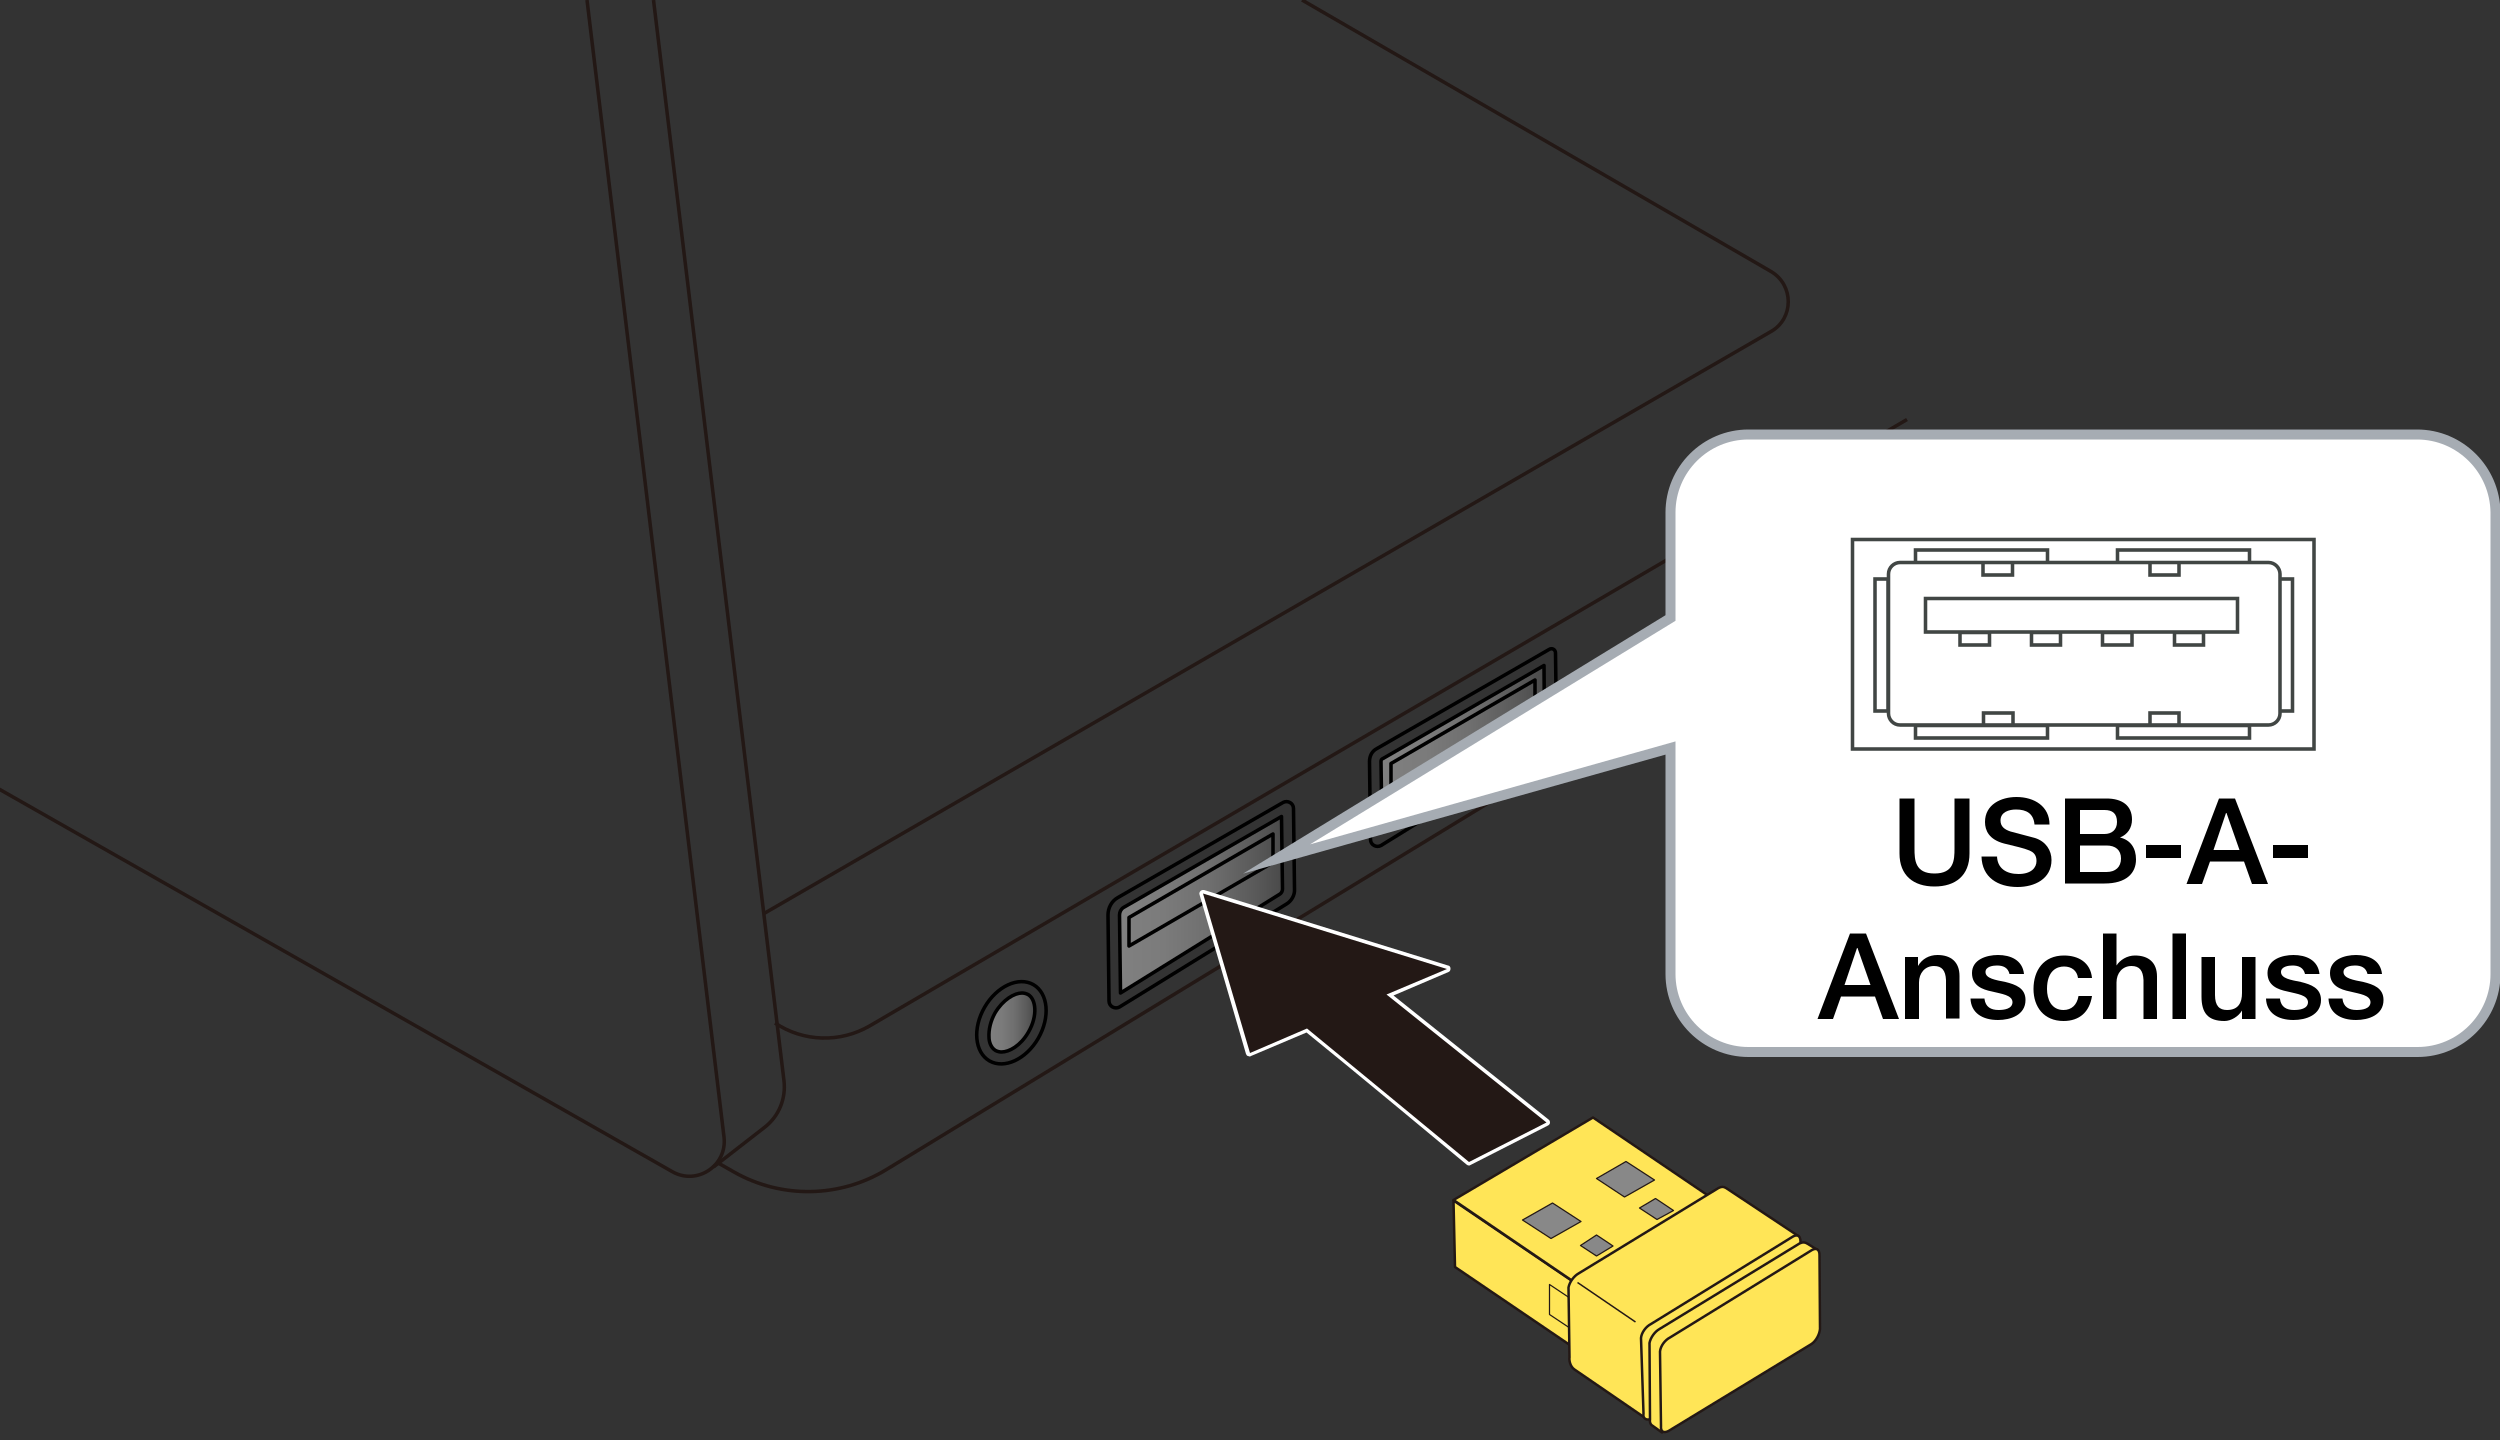
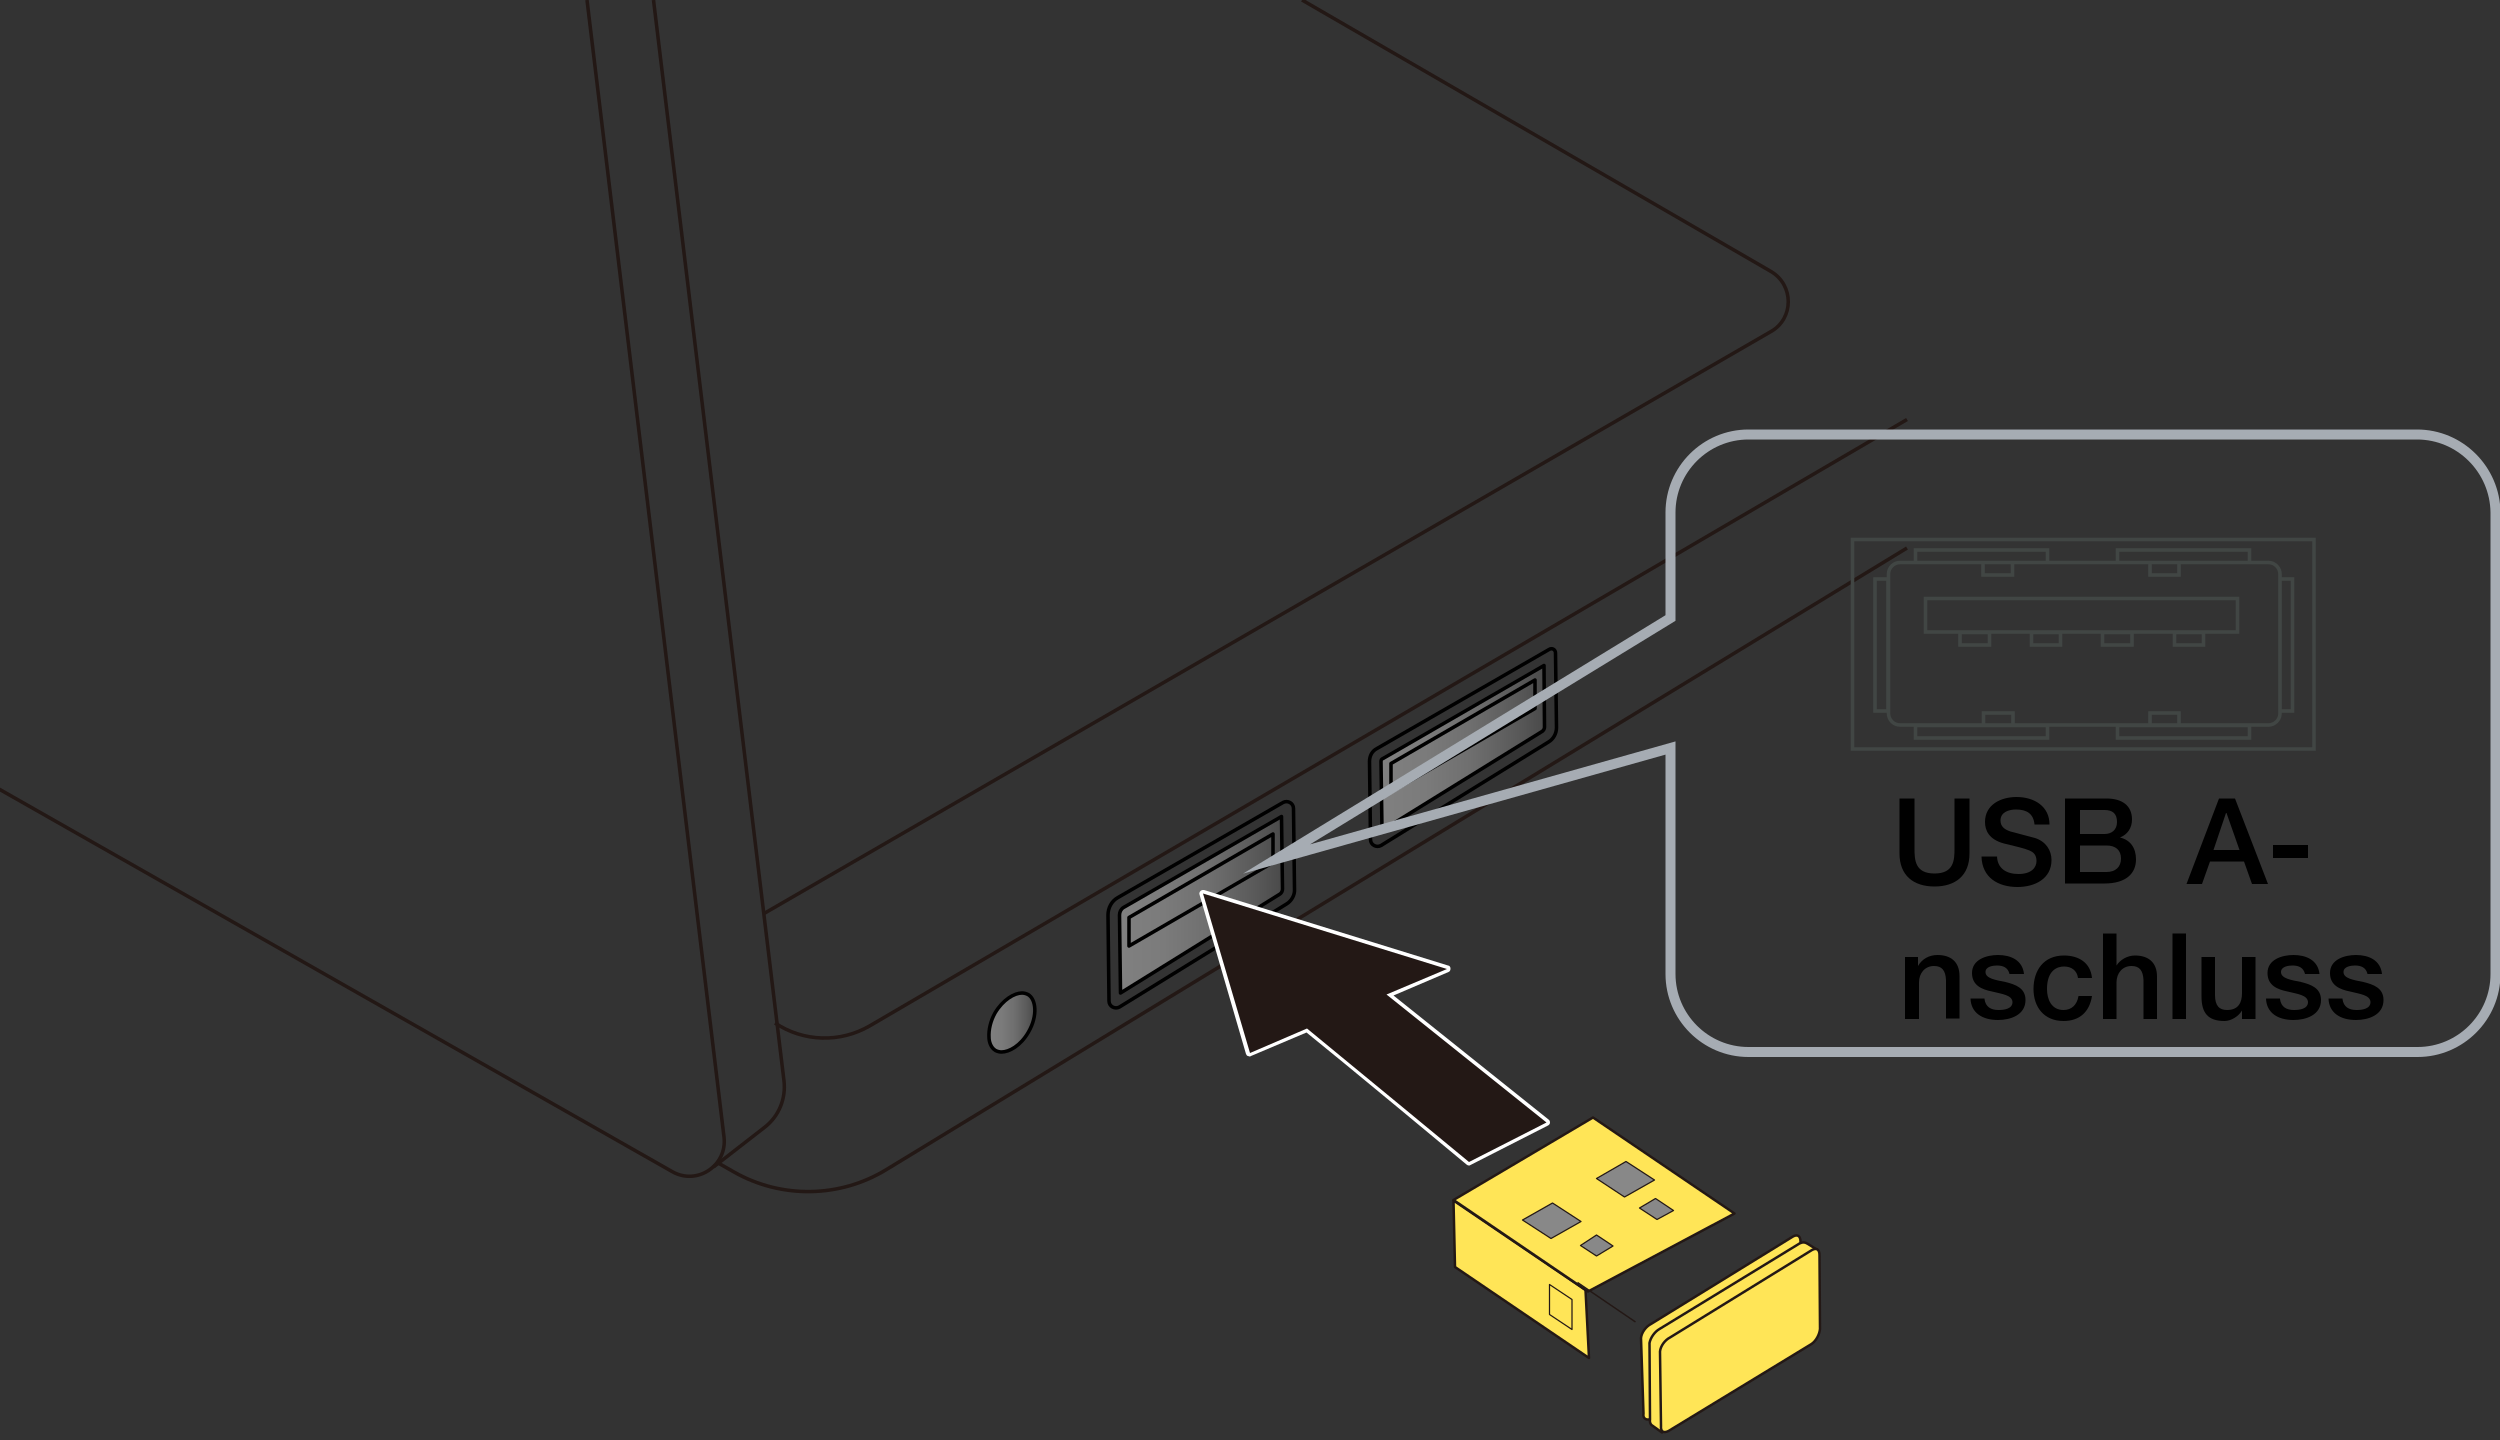
<svg xmlns="http://www.w3.org/2000/svg" version="1.1" id="レイヤー_1" x="0px" y="0px" viewBox="0 0 500 288" enable-background="new 0 0 500 288" xml:space="preserve">
  <rect x="0" y="0" width="500" height="288" fill="#333333" stroke="none" />
  <linearGradient id="SVGID_1_" gradientUnits="userSpaceOnUse" x1="224.081" y1="180.943" x2="256.391" y2="180.943">
    <stop offset="0" style="stop-color:#808080" />
    <stop offset="0.269" style="stop-color:#7B7B7B" />
    <stop offset="0.547" style="stop-color:#6F6F6F" />
    <stop offset="0.829" style="stop-color:#5A5A5A" />
    <stop offset="1" style="stop-color:#4A4A4A" />
  </linearGradient>
  <path fill="url(#SVGID_1_)" d="M224.4,181.8c0.1-0.1,32-18.5,32-18.5v15.1l-32.3,20.2v-16.3L224.4,181.8z" />
  <linearGradient id="SVGID_00000082355397992891589970000016851848535831200649_" gradientUnits="userSpaceOnUse" x1="276.213" y1="149.827" x2="308.776" y2="149.827">
    <stop offset="0" style="stop-color:#808080" />
    <stop offset="0.269" style="stop-color:#7B7B7B" />
    <stop offset="0.547" style="stop-color:#6F6F6F" />
    <stop offset="0.829" style="stop-color:#5A5A5A" />
    <stop offset="1" style="stop-color:#4A4A4A" />
  </linearGradient>
  <polygon fill="url(#SVGID_00000082355397992891589970000016851848535831200649_)" points="276.2,151.9 308.8,133.4 308.8,146   276.4,166.2 " />
  <linearGradient id="SVGID_00000015338432994186548940000008272622520390390179_" gradientUnits="userSpaceOnUse" x1="197.81" y1="204.476" x2="206.979" y2="204.476">
    <stop offset="0" style="stop-color:#808080" />
    <stop offset="0.269" style="stop-color:#7B7B7B" />
    <stop offset="0.547" style="stop-color:#6F6F6F" />
    <stop offset="0.829" style="stop-color:#5A5A5A" />
    <stop offset="1" style="stop-color:#4A4A4A" />
  </linearGradient>
  <path fill="url(#SVGID_00000015338432994186548940000008272622520390390179_)" d="M199.3,210.3c0,0-2.5-1.5-1.1-6  c1.4-4.5,5-6.2,6.9-5.6s2.6,4.7,0.9,7.2C204.3,208.3,202.2,211.2,199.3,210.3z" />
  <path fill="none" stroke="#000000" stroke-width="0.709" stroke-linecap="round" stroke-linejoin="round" stroke-miterlimit="10" d="  M256.6,160.5l-33,19c-1.3,0.7-2,2.1-2,3.5l0.2,17.2c0,1.1,1.2,1.7,2.1,1.2l33.4-20.6c1-0.6,1.7-1.8,1.6-3l-0.2-16.1  C258.7,160.6,257.5,160,256.6,160.5z" />
  <path fill="none" stroke="#000000" stroke-width="0.709" stroke-linecap="round" stroke-linejoin="round" stroke-miterlimit="10" d="  M223.9,183c0-0.6,0.3-1.2,0.8-1.5l31.6-18.2l0.2,14.5c0,0.4-0.2,0.8-0.5,1l-31.9,19.8L223.9,183z" />
  <path fill="none" stroke="#000000" stroke-width="0.709" stroke-linecap="round" stroke-linejoin="round" stroke-miterlimit="10" d="  M273.9,152.3l0.2,15.6c0,1.1,1.2,1.7,2.1,1.2l33.5-20.7c1-0.6,1.6-1.7,1.6-2.9l-0.2-14.9c0-0.7-0.7-1.1-1.3-0.7l-34.4,19.8  C274.4,150.2,273.9,151.2,273.9,152.3z" />
  <path fill="none" stroke="#000000" stroke-width="0.709" stroke-linecap="round" stroke-linejoin="round" stroke-miterlimit="10" d="  M276.2,152.3c0-0.3,0.1-0.5,0.4-0.6l32.2-18.6l0.1,12.3c0,0.4-0.2,0.7-0.5,0.9l-32,19.8L276.2,152.3z" />
-   <ellipse transform="matrix(0.5 -0.866 0.866 0.5 -75.963 277.496)" fill="none" stroke="#000000" stroke-width="0.709" stroke-linecap="round" stroke-linejoin="round" stroke-miterlimit="10" cx="202.3" cy="204.5" rx="8.8" ry="6.2" />
  <path fill="none" stroke="#000000" stroke-width="0.709" stroke-linecap="round" stroke-linejoin="round" stroke-miterlimit="10" d="  M200.3,210.4c-0.4,0-0.8-0.1-1.2-0.3c-1-0.6-1.3-1.9-1.3-2.6c-0.1-1.5,0.3-3.3,1.2-4.9c1.6-2.7,3.9-4,5.4-4c0.4,0,0.8,0.1,1.2,0.3  c1.6,0.9,2,4.2,0.1,7.5C204.1,209.2,201.8,210.4,200.3,210.4z" />
  <path fill="none" stroke="#000000" stroke-width="0.709" stroke-linecap="round" stroke-linejoin="round" stroke-miterlimit="10" d="  M225.8,189.2c0-0.4,0-5.7,0-5.7l28.8-16.7v5.7L225.8,189.2z" />
  <path fill="none" stroke="#000000" stroke-width="0.709" stroke-linecap="round" stroke-linejoin="round" stroke-miterlimit="10" d="  M278.2,158.4c0-0.4,0-5.7,0-5.7l28.8-16.7v5.7L278.2,158.4z" />
  <path fill="none" stroke="#231815" stroke-width="0.709" stroke-miterlimit="10" d="M117.4,0l27.4,227.4c0.7,5.7-5.4,9.8-10.4,6.9  L-15,149.4" />
  <path fill="none" stroke="#231815" stroke-width="0.709" stroke-miterlimit="10" d="M130.7,0l26.1,216.2c0.4,3.5-1,7-3.8,9.2  l-10.3,8" />
  <path fill="none" stroke="#231815" stroke-width="0.709" stroke-miterlimit="10" d="M381.4,83.9L173.9,205.2  c-5.9,3.4-13.2,3.2-18.9-0.6" />
  <path fill="none" stroke="#231815" stroke-width="0.709" stroke-miterlimit="10" d="M381.4,109.6L177.3,233.9  c-9.3,5.7-21,5.9-30.5,0.5l-3-1.7" />
  <path fill="none" stroke="#231815" stroke-width="0.709" stroke-miterlimit="10" d="M260.4,0l93.8,54.3c4.6,2.7,4.6,9.4,0,12  L152.8,182.7" />
  <g>
    <path fill="#231815" d="M293.6,232.8c-0.1,0-0.2,0-0.2-0.1c-0.3-0.2-26.5-21.9-32.2-26.5l-11.3,4.8c0,0-0.1,0-0.1,0   c-0.1,0-0.1,0-0.2,0c-0.1,0-0.2-0.1-0.2-0.2l-9.3-31.9c0-0.1,0-0.3,0.1-0.4c0.1-0.1,0.2-0.1,0.2-0.1c0,0,0.1,0,0.1,0l48.8,15.1   c0.1,0,0.2,0.2,0.2,0.3c0,0.1-0.1,0.3-0.2,0.3l-11.6,4.9l31.5,25.2c0.1,0.1,0.1,0.2,0.1,0.3c0,0.1-0.1,0.2-0.2,0.3l-15.5,7.9   C293.7,232.7,293.7,232.8,293.6,232.8z" />
    <path fill="#FFFFFF" d="M240.6,178.7l48.8,15.1l-12.1,5.1l32,25.6l-15.5,7.9c0,0-27-22.3-32.4-26.7l-11.4,4.9L240.6,178.7    M240.6,178c-0.2,0-0.4,0.1-0.5,0.2c-0.2,0.2-0.3,0.5-0.2,0.7l9.3,31.9c0.1,0.2,0.2,0.4,0.4,0.4c0.1,0,0.2,0.1,0.3,0.1   c0.1,0,0.2,0,0.3-0.1l11.1-4.7c6,4.8,31.8,26.2,32,26.4c0.1,0.1,0.3,0.2,0.5,0.2c0.1,0,0.2,0,0.3-0.1l15.5-7.9   c0.2-0.1,0.4-0.3,0.4-0.6c0-0.2-0.1-0.5-0.3-0.6l-31-24.8l11-4.7c0.3-0.1,0.4-0.4,0.4-0.7s-0.2-0.6-0.5-0.6l-48.8-15.1   C240.7,178,240.6,178,240.6,178L240.6,178z" />
  </g>
-   <path fill="#FFFFFF" d="M483.4,86.9H349.7c-8.6,0-15.6,7-15.6,15.6v21.1l-78.8,48.2l78.8-22.2v45.2c0,8.6,7,15.6,15.6,15.6h133.8  c8.6,0,15.6-7,15.6-15.6v-92.3C499,93.9,492,86.9,483.4,86.9" />
  <path fill="none" stroke="#A6ACB3" stroke-width="2" stroke-miterlimit="10" d="M483.4,86.9H349.7c-8.6,0-15.6,7-15.6,15.6v21.1  l-78.8,48.2l78.8-22.2v45.2c0,8.6,7,15.6,15.6,15.6h133.8c8.6,0,15.6-7,15.6-15.6v-92.3C499,93.9,492,86.9,483.4,86.9z" />
  <g>
    <path d="M379.9,159.7h3v10c0,2.3,0.1,5,4,5c3.9,0,4-2.7,4-5v-10h3v11c0,4.4-2.8,6.6-7,6.6c-4.2,0-7-2.2-7-6.6V159.7z" />
    <path d="M399.4,171.1c0,2.6,1.9,3.7,4.3,3.7c2.6,0,3.6-1.3,3.6-2.6c0-1.3-0.7-1.8-1.4-2.1c-1.2-0.5-2.7-0.8-5.1-1.4   c-3-0.8-3.8-2.6-3.8-4.3c0-3.5,3.2-5,6.3-5c3.6,0,6.6,1.9,6.6,5.5h-3c-0.2-2.2-1.6-3-3.7-3c-1.4,0-3.1,0.5-3.1,2.2   c0,1.2,0.8,1.8,2,2.2c0.3,0.1,4.1,1.1,4.9,1.3c2.2,0.7,3.3,2.5,3.3,4.4c0,3.8-3.4,5.4-6.8,5.4c-3.9,0-7.1-1.9-7.2-6.1H399.4z" />
    <path d="M413,159.7h8.3c3.1,0,5.1,1.4,5.1,4.2c0,1.7-0.9,3-2.4,3.6v0c2.1,0.5,3.2,2.1,3.2,4.4c0,2.7-1.9,4.8-6.3,4.8H413V159.7z    M416,166.8h4.9c1.4,0,2.5-0.8,2.5-2.4c0-1.7-0.9-2.4-2.5-2.4H416V166.8z M416,174.4h5.3c1.8,0,2.9-1,2.9-2.7   c0-1.7-1.1-2.6-2.9-2.6H416V174.4z" />
-     <path d="M429.2,169h7v2.6h-7V169z" />
    <path d="M443.8,159.7h3.2l6.6,17.1h-3.2l-1.6-4.5h-6.8l-1.6,4.5h-3.1L443.8,159.7z M442.7,170h5.2l-2.6-7.4h-0.1L442.7,170z" />
    <path d="M454.6,169h7v2.6h-7V169z" />
-     <path d="M370,186.7h3.2l6.6,17.1h-3.2l-1.6-4.5h-6.8l-1.6,4.5h-3.1L370,186.7z M368.9,197h5.2l-2.6-7.4h-0.1L368.9,197z" />
    <path d="M381,191.4h2.6v1.8l0,0c0.8-1.4,2.2-2.2,3.9-2.2c2.7,0,4.4,1.4,4.4,4.2v8.5h-2.7V196c-0.1-1.9-0.8-2.8-2.4-2.8   c-1.8,0-3,1.4-3,3.3v7.3H381V191.4z" />
    <path d="M396.9,199.8c0.2,1.6,1.3,2.2,2.8,2.2c1.1,0,2.8-0.2,2.8-1.6c-0.1-1.4-2.1-1.6-4.1-2.1c-2-0.4-4-1.2-4-3.7   c0-2.7,2.9-3.6,5.2-3.6c2.5,0,4.9,1,5.2,3.8h-2.9c-0.3-1.3-1.3-1.7-2.5-1.7c-0.8,0-2.3,0.2-2.3,1.3c0,1.3,2,1.6,4,2   c2,0.5,4,1.2,4,3.6c0,3-3,4-5.5,4c-3.1,0-5.4-1.4-5.5-4.3H396.9z" />
    <path d="M415.6,195.6c-0.2-1.5-1.3-2.3-2.8-2.3c-1.4,0-3.4,0.8-3.4,4.5c0,2.1,0.9,4.2,3.3,4.2c1.6,0,2.7-1,3-2.8h2.7   c-0.5,3.2-2.5,5-5.7,5c-3.9,0-6-2.8-6-6.4c0-3.7,2-6.7,6.1-6.7c2.9,0,5.3,1.4,5.6,4.5H415.6z" />
    <path d="M420.6,186.7h2.7v6.4h0c0.7-1.1,2.1-2,3.7-2c2.7,0,4.4,1.4,4.4,4.2v8.5h-2.7V196c-0.1-1.9-0.8-2.8-2.4-2.8   c-1.8,0-3,1.4-3,3.3v7.3h-2.7V186.7z" />
    <path d="M434.5,186.7h2.7v17.1h-2.7V186.7z" />
    <path d="M451.1,203.8h-2.7v-1.7h0c-0.7,1.2-2.2,2.1-3.5,2.1c-3.3,0-4.6-1.6-4.6-4.9v-7.9h2.7v7.6c0,2.2,0.9,3,2.4,3   c2.3,0,3-1.5,3-3.4v-7.2h2.7V203.8z" />
    <path d="M456,199.8c0.2,1.6,1.3,2.2,2.8,2.2c1.1,0,2.8-0.2,2.8-1.6c-0.1-1.4-2.1-1.6-4.1-2.1c-2-0.4-4-1.2-4-3.7   c0-2.7,2.9-3.6,5.2-3.6c2.5,0,4.9,1,5.2,3.8h-2.9c-0.3-1.3-1.3-1.7-2.5-1.7c-0.8,0-2.3,0.2-2.3,1.3c0,1.3,2,1.6,4,2   c2,0.5,4,1.2,4,3.6c0,3-3,4-5.5,4c-3.1,0-5.4-1.4-5.5-4.3H456z" />
    <path d="M468.5,199.8c0.2,1.6,1.3,2.2,2.8,2.2c1.1,0,2.8-0.2,2.8-1.6c-0.1-1.4-2.1-1.6-4.1-2.1c-2-0.4-4-1.2-4-3.7   c0-2.7,2.9-3.6,5.2-3.6c2.5,0,4.9,1,5.2,3.8h-2.9c-0.3-1.3-1.3-1.7-2.5-1.7c-0.8,0-2.3,0.2-2.3,1.3c0,1.3,2,1.6,4,2   c2,0.5,4,1.2,4,3.6c0,3-3,4-5.5,4c-3.1,0-5.4-1.4-5.5-4.3H468.5z" />
  </g>
  <path fill="none" stroke="#414644" stroke-width="0.709" d="M385.1,126.4v-6.7h62.4v6.7H385.1z M385.1,126.4 M430,145.1v-2.5h5.8  v2.5H430z M430,145.1 M396.7,145.1v-2.5h5.9v2.5H396.7z M396.7,145.1 M423.5,147.6v-2.5h26.4v2.5H423.5z M423.5,147.6 M383.1,147.6  v-2.5h26.4v2.5H383.1z M383.1,147.6 M435.8,115v-2.5H430v2.5H435.8z M435.8,115 M440.7,129v-2.5h-5.8v2.5H440.7z M440.7,129   M426.4,129v-2.5h-5.9v2.5H426.4z M426.4,129 M412.1,129v-2.5h-5.8v2.5H412.1z M412.1,129 M397.9,129v-2.5H392v2.5H397.9z   M397.9,129 M402.5,115v-2.5h-5.9v2.5H402.5z M402.5,115 M449.9,112.5V110h-26.4v2.5H449.9z M449.9,112.5 M458.5,142.2v-26.4H456  v26.4H458.5z M458.5,142.2 M377.6,142.2v-26.4H375v26.4H377.6z M377.6,142.2 M409.5,112.5V110h-26.4v2.5H409.5z M409.5,112.5   M456,142.7c0,1.3-1.1,2.3-2.3,2.3h-73.7c-1.3,0-2.3-1.1-2.3-2.3v-27.9c0-1.3,1.1-2.3,2.3-2.3h73.7c1.3,0,2.3,1.1,2.3,2.3V142.7z" />
  <path fill="none" stroke="#414644" stroke-width="0.709" d="M370.5,149.8v-41.9h92.3v41.9H370.5z M370.5,149.8" />
  <g>
    <g>
      <polygon fill="#FFE557" stroke="#231815" stroke-width="0.5" stroke-linejoin="round" points="317.8,271.6 291,253.4 290.7,240.1     317.1,258   " />
      <polygon fill="#FFE557" stroke="#231815" stroke-width="0.5" stroke-linejoin="round" points="290.7,240 317.6,258.3 346.9,242.7     318.6,223.5   " />
      <polygon fill="#888888" stroke="#231815" stroke-width="0.25" stroke-linejoin="round" points="324.9,239.4 319.3,235.7     325.2,232.3 330.9,236   " />
      <polygon fill="#888888" stroke="#231815" stroke-width="0.25" stroke-linejoin="round" points="310.2,247.7 304.5,244     310.5,240.6 316.2,244.3   " />
      <polygon fill="#888888" stroke="#231815" stroke-width="0.25" stroke-linejoin="round" points="319.3,251.2 322.6,249.2     319.3,247 316.1,249.1   " />
      <polygon fill="#888888" stroke="#231815" stroke-width="0.25" stroke-linejoin="round" points="331.1,239.7 327.9,241.6     331.4,243.9 334.7,242.1   " />
      <polygon fill="none" stroke="#231815" stroke-width="0.25" stroke-linejoin="round" points="314.4,265.9 309.9,262.9 309.9,256.9     314.4,259.9   " />
    </g>
    <g>
      <g>
-         <path fill="#FFE557" stroke="#231815" stroke-width="0.5" stroke-linejoin="round" d="M359.8,247.3l-14.6-9.7     c-0.5-0.3-0.9-0.3-1.5,0l-28,17.1c-0.9,0.5-1.8,1.7-2,2.8l0.2,14c-0.1,0.5,0.1,1.8,1,2.4l14,9.6     C328.7,281.3,359.8,247.5,359.8,247.3z" />
        <path fill="#FFE557" stroke="#231815" stroke-width="0.5" stroke-linejoin="round" d="M328.2,267.6c0.1-1.1,1-2.3,2-2.8     l28.4-17.5c0.9-0.5,1.5-0.1,1.5,1l0.7,14.5c-0.1,1.1-0.4,3.3-1.2,3.9l-29.2,17c-1,0.5-1.9,0.1-1.7-1L328.2,267.6z" />
      </g>
      <line fill="none" stroke="#231815" stroke-width="0.3" stroke-linejoin="round" x1="327.1" y1="264.4" x2="315.5" y2="256.5" />
      <g>
        <path fill="#FFE557" stroke="#231815" stroke-width="0.5" stroke-linejoin="round" d="M363.5,250l-1.9-1.2     c-0.6-0.4-1.1-0.4-1.7-0.1l-28,17.1c-0.9,0.5-1.8,1.7-2,2.8l0.1,15.3c-0.1,0.5,0.1,0.9,0.3,1.1l2.1,1.5     C333.7,285.3,363.4,250,363.5,250z" />
        <path fill="#FFE557" stroke="#231815" stroke-width="0.5" stroke-linejoin="round" d="M332,270.3c0.1-1.1,1-2.3,2-2.8l28.4-17.5     c0.9-0.5,1.5-0.1,1.5,1l0.1,14.8c-0.1,1.1-0.8,2.4-1.7,3l-28.6,17.4c-1,0.5-1.6,0.1-1.5-1L332,270.3z" />
      </g>
    </g>
  </g>
  <g>
</g>
  <g>
</g>
  <g>
</g>
  <g>
</g>
  <g>
</g>
  <g>
</g>
</svg>